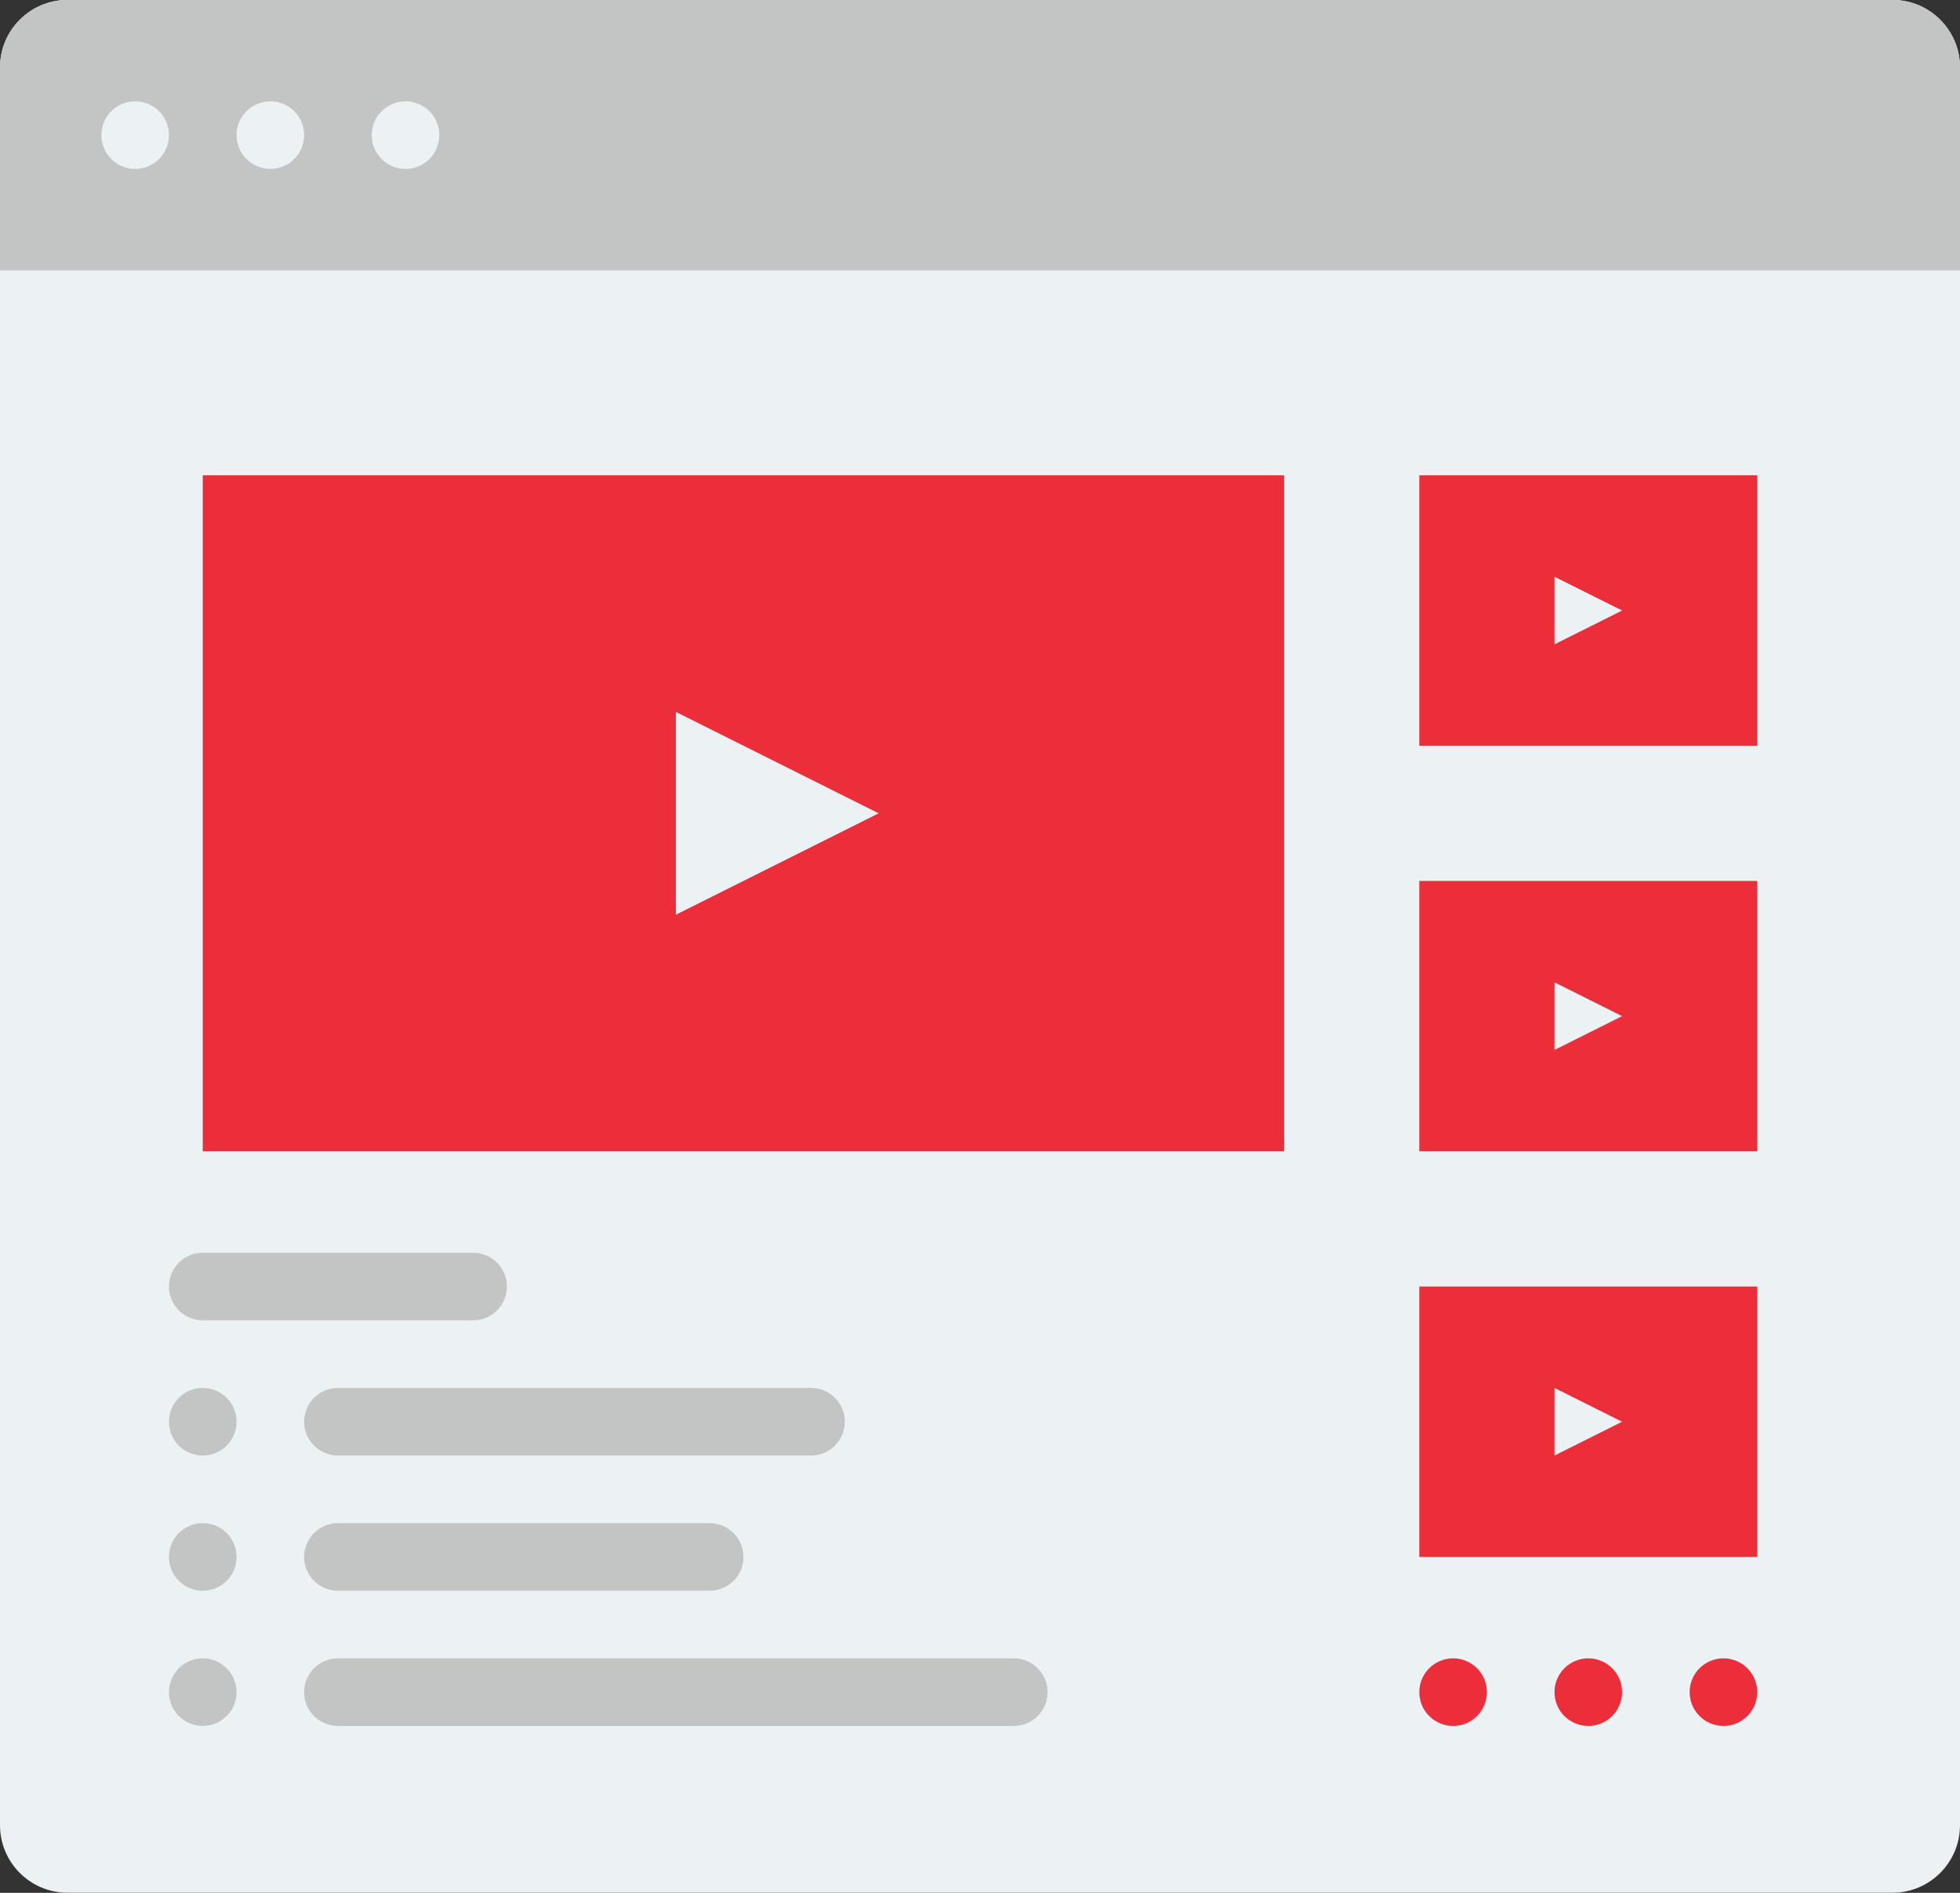
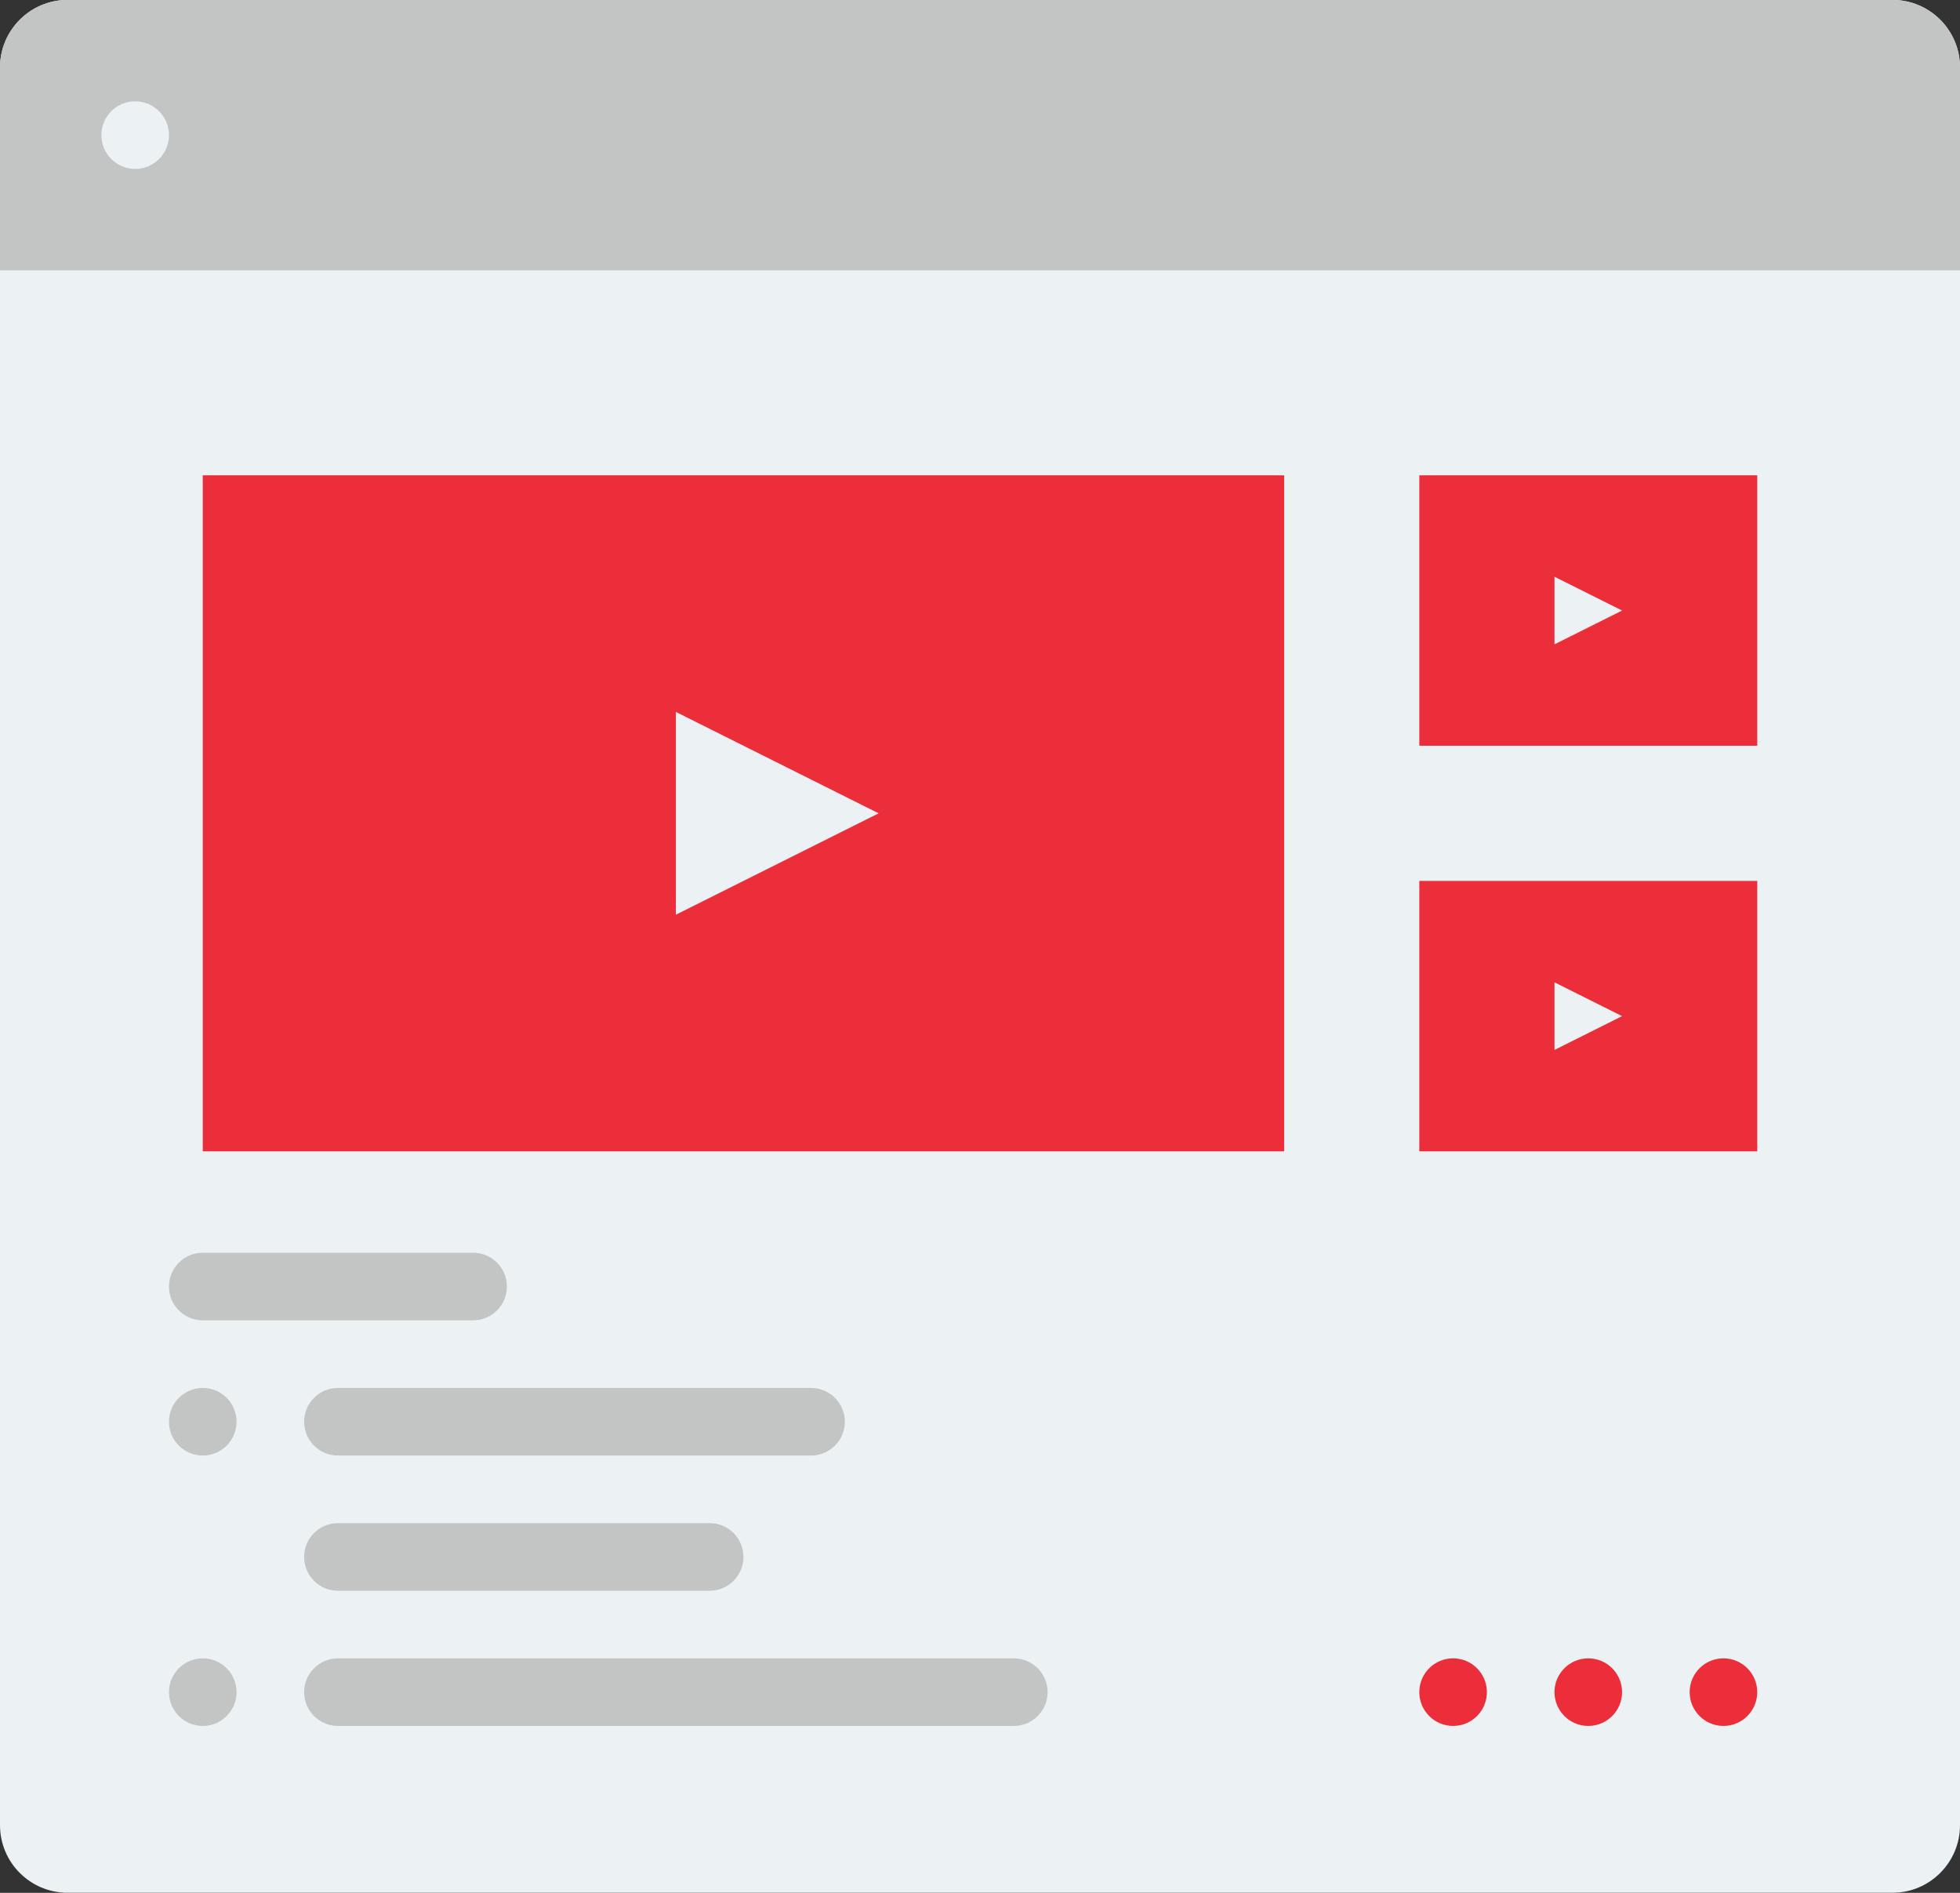
<svg xmlns="http://www.w3.org/2000/svg" height="448.0" preserveAspectRatio="xMidYMid meet" version="1.0" viewBox="24.0 31.5 464.0 448.0" width="464.0" zoomAndPan="magnify">
  <rect x="24.0" y="31.5" width="464.0" height="448.0" fill="#333333" stroke="none" />
  <g>
    <g id="change1_1">
      <path d="M 40 479.48 L 472 479.48 C 480.836 479.48 488 472.316 488 463.48 L 488 47.48 C 488 38.645 480.836 31.48 472 31.48 L 40 31.48 C 31.164 31.48 24 38.645 24 47.48 L 24 463.48 C 24 472.316 31.164 479.48 40 479.48" fill="#ecf1f4" />
    </g>
    <g id="change2_1">
      <path d="M 488 47.48 L 488 95.48 L 24 95.48 L 24 47.48 C 24 38.641 31.16 31.48 40 31.48 L 472 31.48 C 480.84 31.48 488 38.641 488 47.48" fill="#c3c5c4" />
    </g>
    <g id="change1_2">
-       <path d="M 128 63.48 C 128 67.898 124.418 71.48 120 71.48 C 115.582 71.48 112 67.898 112 63.48 C 112 59.062 115.582 55.48 120 55.48 C 124.418 55.48 128 59.062 128 63.48" fill="#ecf1f4" />
-     </g>
+       </g>
    <g id="change1_3">
-       <path d="M 96 63.48 C 96 67.898 92.418 71.48 88 71.48 C 83.582 71.48 80 67.898 80 63.48 C 80 59.062 83.582 55.48 88 55.48 C 92.418 55.48 96 59.062 96 63.48" fill="#ecf1f4" />
-     </g>
+       </g>
    <g id="change1_4">
      <path d="M 64 63.48 C 64 67.898 60.418 71.48 56 71.48 C 51.582 71.48 48 67.898 48 63.48 C 48 59.062 51.582 55.48 56 55.48 C 60.418 55.48 64 59.062 64 63.48" fill="#ecf1f4" />
    </g>
    <g id="change3_1">
      <path d="M 328 304 L 72 304 L 72 144 L 328 144 L 328 304" fill="#eb2e39" />
    </g>
    <g id="change3_2">
      <path d="M 440 208 L 360 208 L 360 144 L 440 144 L 440 208" fill="#eb2e39" />
    </g>
    <g id="change1_5">
      <path d="M 184 248 L 184 200 L 232 224 Z M 184 248" fill="#ecf1f4" />
    </g>
    <g id="change2_2">
      <path d="M 136 344 L 72 344 C 67.582 344 64 340.418 64 336 C 64 331.582 67.582 328 72 328 L 136 328 C 140.418 328 144 331.582 144 336 C 144 340.418 140.418 344 136 344" fill="#c3c5c4" />
    </g>
    <g id="change2_3">
      <path d="M 216 376 L 104 376 C 99.582 376 96 372.418 96 368 C 96 363.582 99.582 360 104 360 L 216 360 C 220.418 360 224 363.582 224 368 C 224 372.418 220.418 376 216 376" fill="#c3c5c4" />
    </g>
    <g id="change2_4">
      <path d="M 192 408 L 104 408 C 99.582 408 96 404.418 96 400 C 96 395.582 99.582 392 104 392 L 192 392 C 196.418 392 200 395.582 200 400 C 200 404.418 196.418 408 192 408" fill="#c3c5c4" />
    </g>
    <g id="change2_5">
      <path d="M 80 368 C 80 372.418 76.418 376 72 376 C 67.582 376 64 372.418 64 368 C 64 363.582 67.582 360 72 360 C 76.418 360 80 363.582 80 368" fill="#c3c5c4" />
    </g>
    <g id="change2_6">
-       <path d="M 80 400 C 80 404.418 76.418 408 72 408 C 67.582 408 64 404.418 64 400 C 64 395.582 67.582 392 72 392 C 76.418 392 80 395.582 80 400" fill="#c3c5c4" />
-     </g>
+       </g>
    <g id="change2_7">
      <path d="M 264 440 L 104 440 C 99.582 440 96 436.418 96 432 C 96 427.582 99.582 424 104 424 L 264 424 C 268.418 424 272 427.582 272 432 C 272 436.418 268.418 440 264 440" fill="#c3c5c4" />
    </g>
    <g id="change2_8">
      <path d="M 80 432 C 80 436.418 76.418 440 72 440 C 67.582 440 64 436.418 64 432 C 64 427.582 67.582 424 72 424 C 76.418 424 80 427.582 80 432" fill="#c3c5c4" />
    </g>
    <g id="change1_6">
      <path d="M 392 168 L 408 176 L 392 184 Z M 392 168" fill="#ecf1f4" />
    </g>
    <g id="change3_3">
      <path d="M 440 304 L 360 304 L 360 240 L 440 240 L 440 304" fill="#eb2e39" />
    </g>
    <g id="change1_7">
      <path d="M 392 264 L 408 272 L 392 280 Z M 392 264" fill="#ecf1f4" />
    </g>
    <g id="change3_4">
-       <path d="M 440 400 L 360 400 L 360 336 L 440 336 L 440 400" fill="#eb2e39" />
-     </g>
+       </g>
    <g id="change1_8">
      <path d="M 392 360 L 408 368 L 392 376 Z M 392 360" fill="#ecf1f4" />
    </g>
    <g id="change3_5">
      <path d="M 376 432 C 376 436.418 372.418 440 368 440 C 363.582 440 360 436.418 360 432 C 360 427.582 363.582 424 368 424 C 372.418 424 376 427.582 376 432" fill="#eb2e39" />
    </g>
    <g id="change3_6">
      <path d="M 408 432 C 408 436.418 404.418 440 400 440 C 395.582 440 392 436.418 392 432 C 392 427.582 395.582 424 400 424 C 404.418 424 408 427.582 408 432" fill="#eb2e39" />
    </g>
    <g id="change3_7">
      <path d="M 440 432 C 440 436.418 436.418 440 432 440 C 427.582 440 424 436.418 424 432 C 424 427.582 427.582 424 432 424 C 436.418 424 440 427.582 440 432" fill="#eb2e39" />
    </g>
  </g>
</svg>